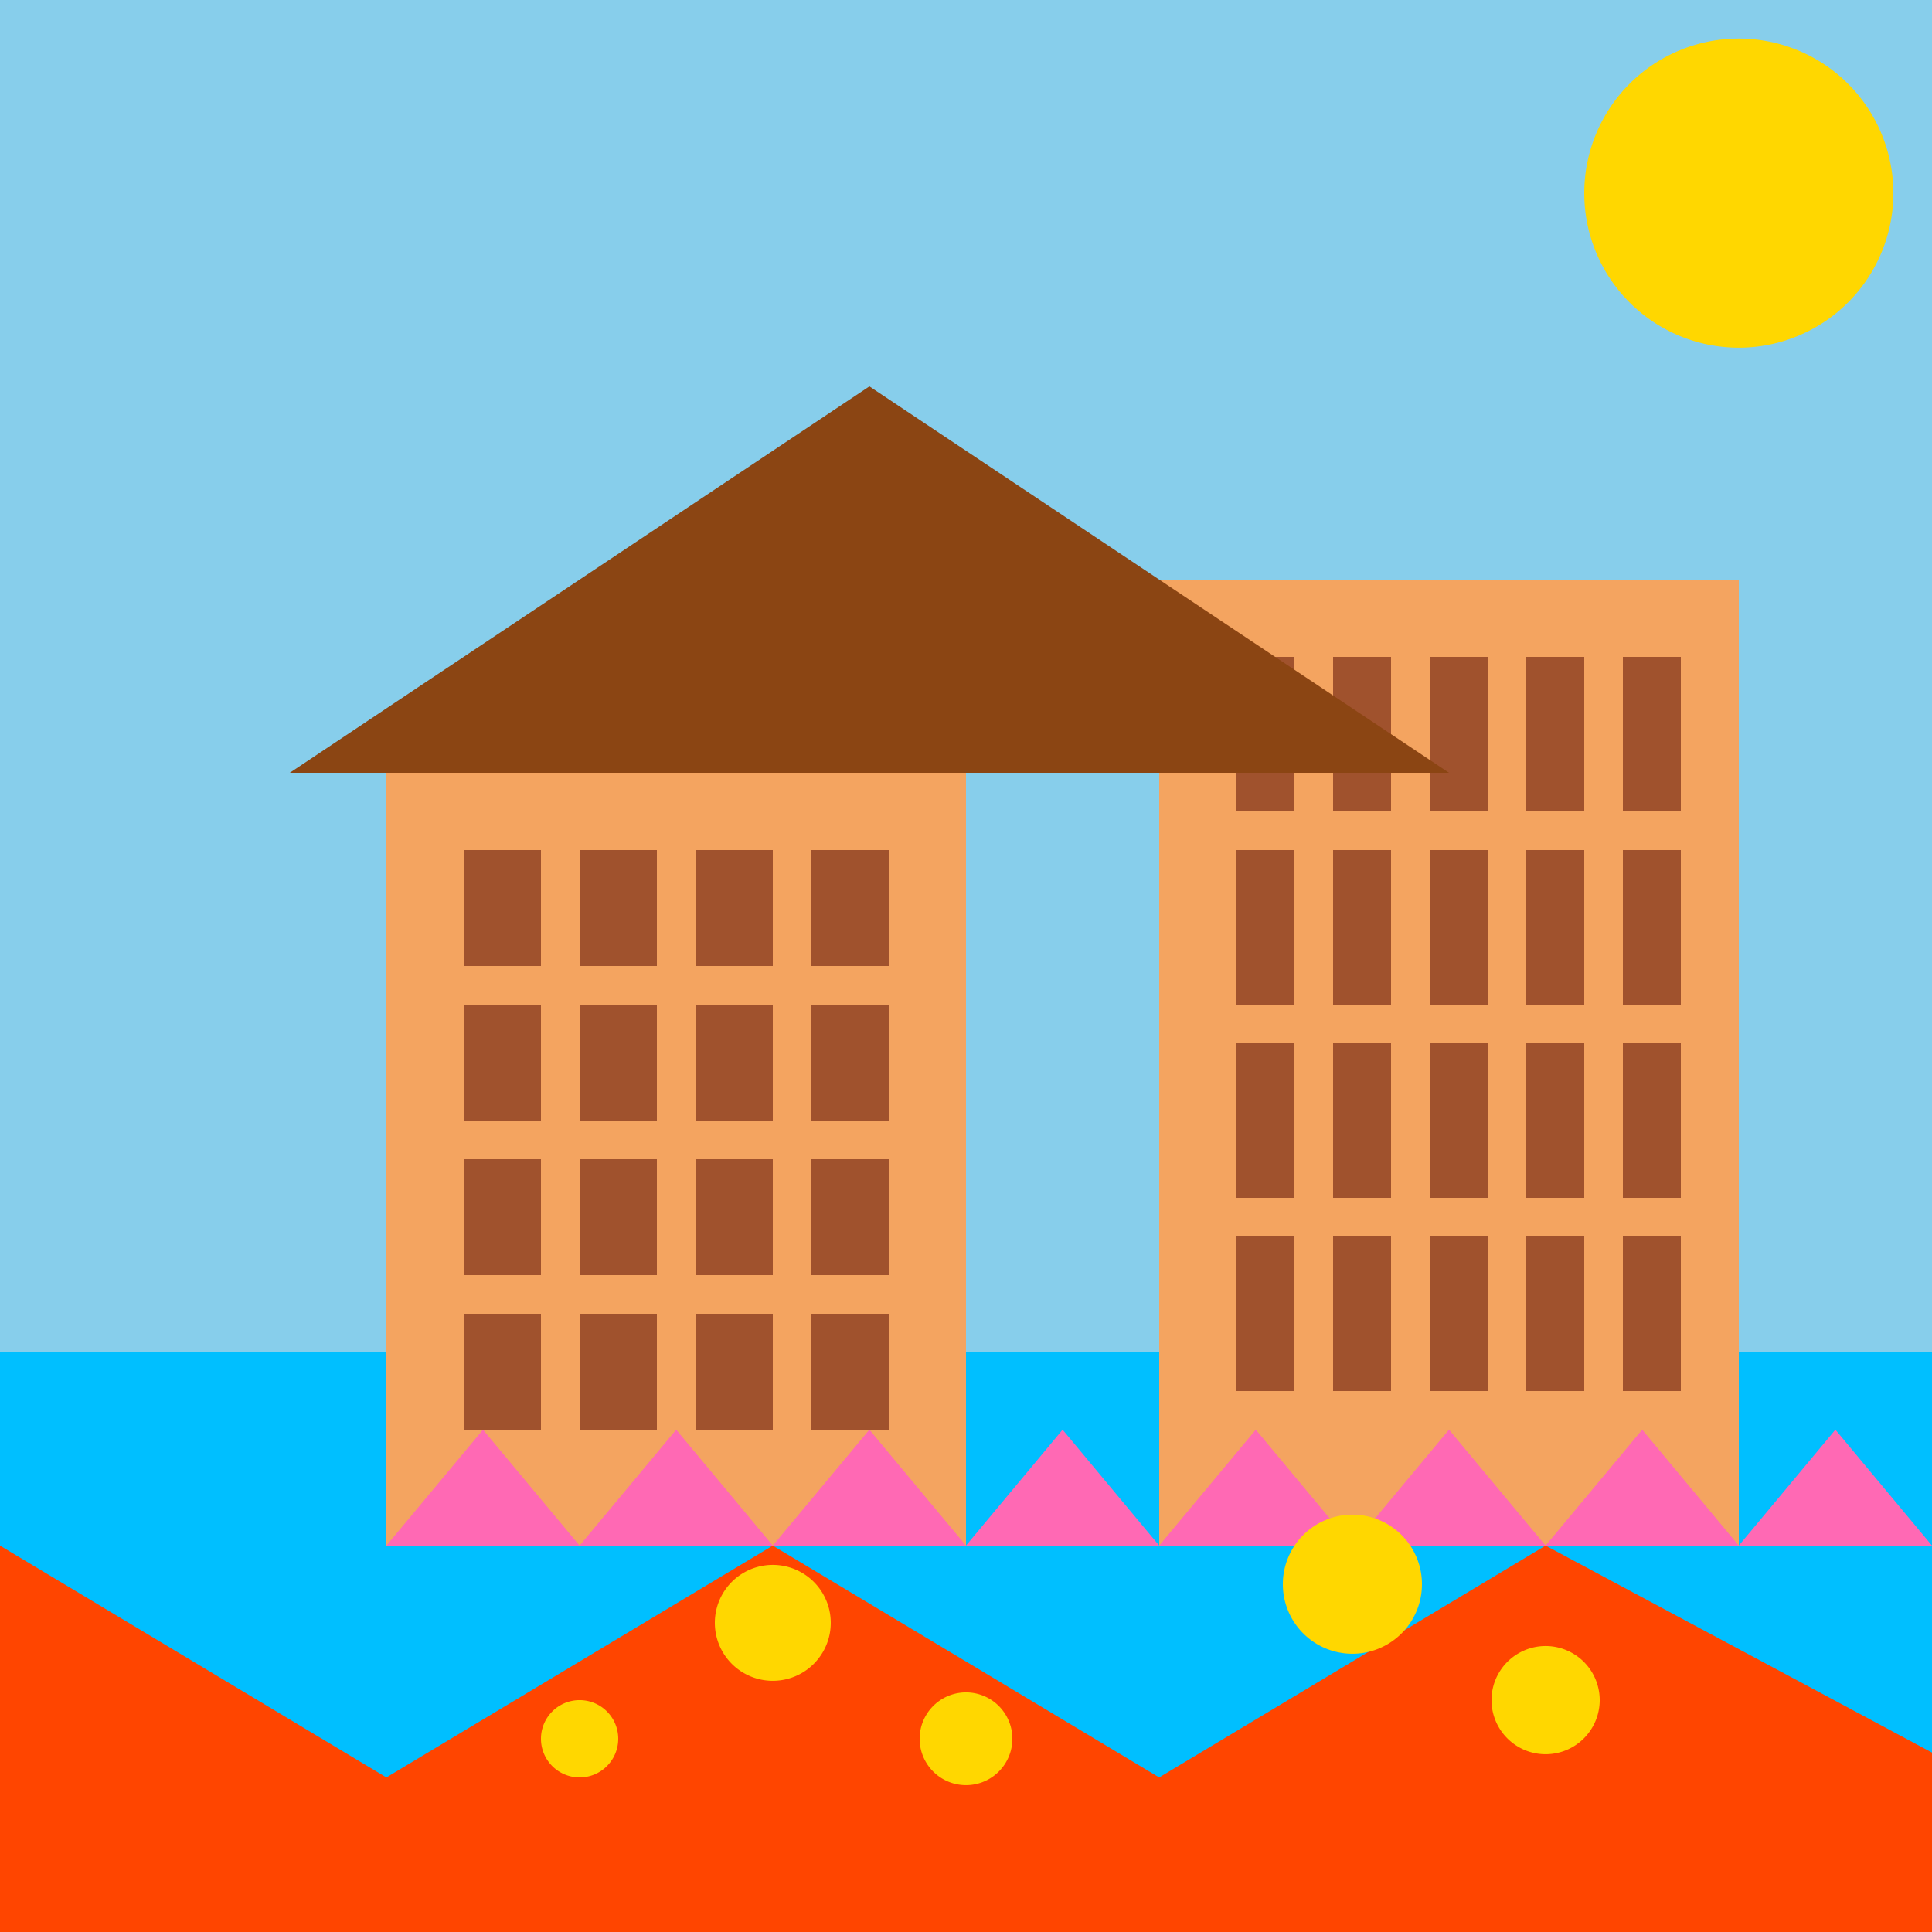
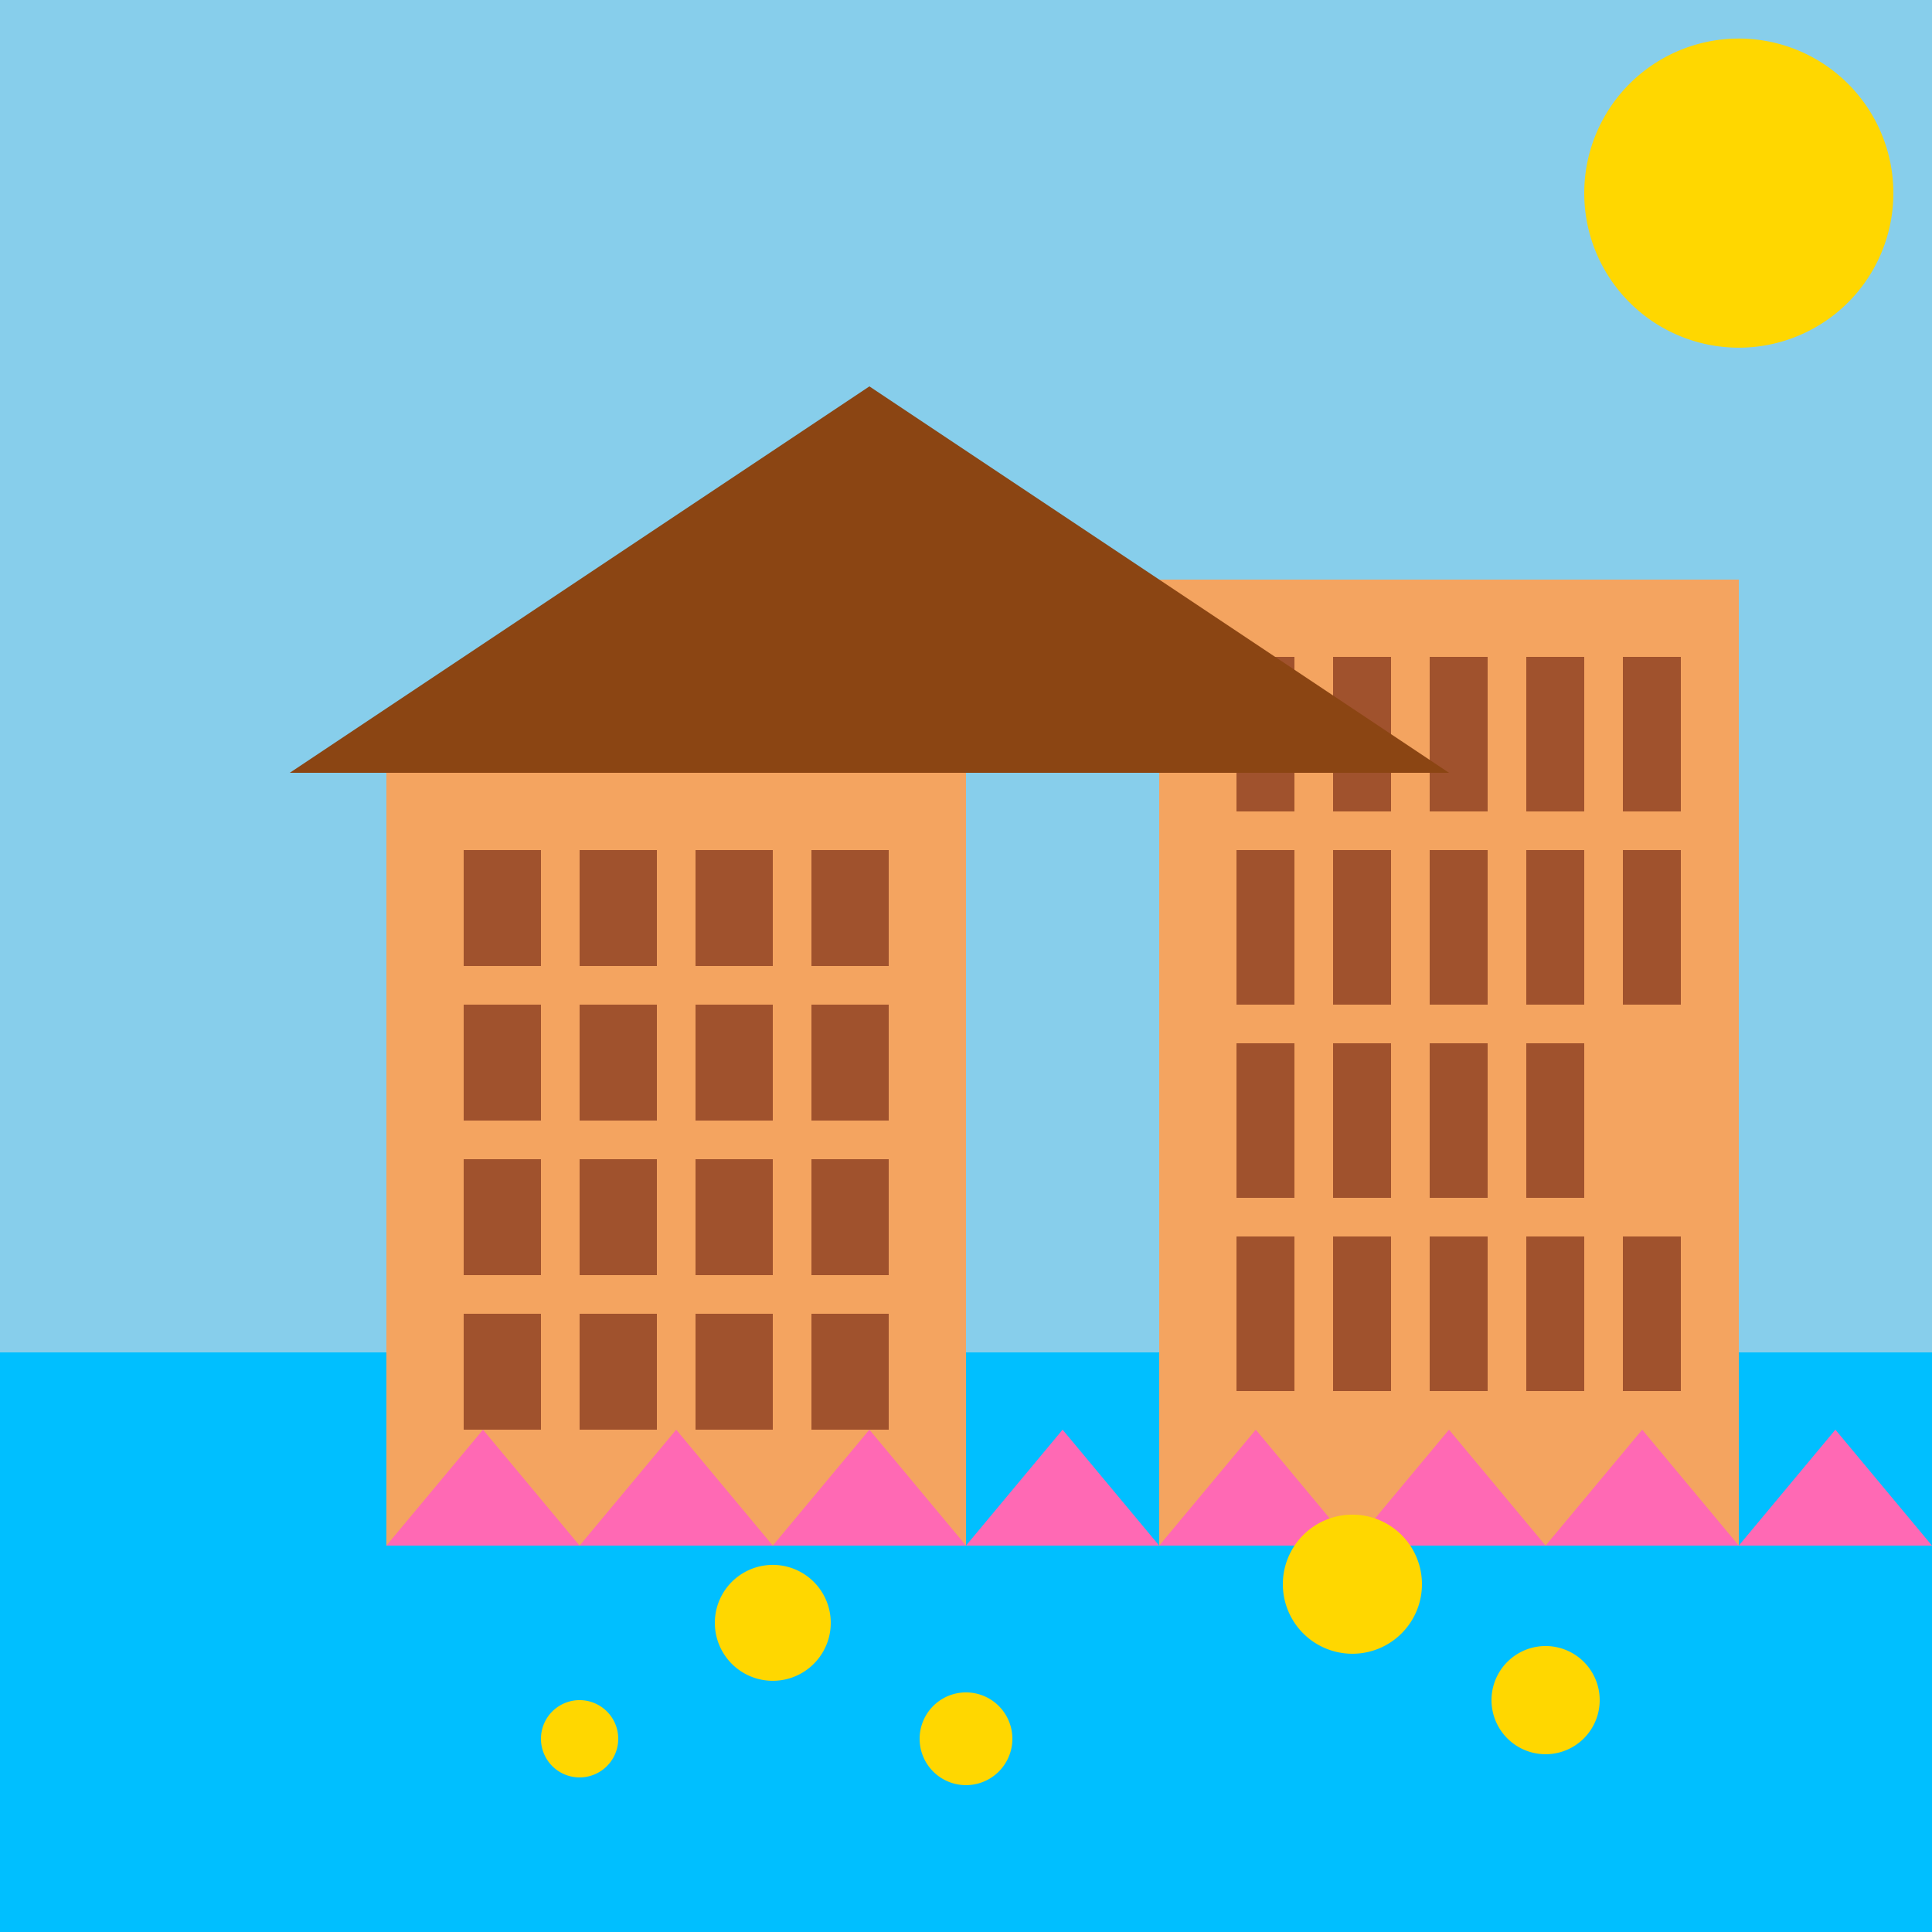
<svg xmlns="http://www.w3.org/2000/svg" width="500" height="500">
  <defs />
  <g>
    <rect fill="#87CEEB" stroke="none" x="0" y="0" width="512" height="512" />
    <path fill="#FFD700" stroke="none" paint-order="stroke fill markers" d=" M 490 50 A 40 40 0 1 1 490 49.96" />
    <rect fill="#00BFFF" stroke="none" x="0" y="350" width="512" height="512" />
    <rect fill="#F4A460" stroke="none" x="100" y="200" width="150" height="200" />
    <rect fill="#A0522D" stroke="none" x="120" y="220" width="20" height="30" />
    <rect fill="#A0522D" stroke="none" x="120" y="260" width="20" height="30" />
    <rect fill="#A0522D" stroke="none" x="120" y="300" width="20" height="30" />
    <rect fill="#A0522D" stroke="none" x="120" y="340" width="20" height="30" />
    <rect fill="#A0522D" stroke="none" x="150" y="220" width="20" height="30" />
    <rect fill="#A0522D" stroke="none" x="150" y="260" width="20" height="30" />
    <rect fill="#A0522D" stroke="none" x="150" y="300" width="20" height="30" />
    <rect fill="#A0522D" stroke="none" x="150" y="340" width="20" height="30" />
    <rect fill="#A0522D" stroke="none" x="180" y="220" width="20" height="30" />
    <rect fill="#A0522D" stroke="none" x="180" y="260" width="20" height="30" />
    <rect fill="#A0522D" stroke="none" x="180" y="300" width="20" height="30" />
    <rect fill="#A0522D" stroke="none" x="180" y="340" width="20" height="30" />
    <rect fill="#A0522D" stroke="none" x="210" y="220" width="20" height="30" />
    <rect fill="#A0522D" stroke="none" x="210" y="260" width="20" height="30" />
    <rect fill="#A0522D" stroke="none" x="210" y="300" width="20" height="30" />
    <rect fill="#A0522D" stroke="none" x="210" y="340" width="20" height="30" />
    <rect fill="#F4A460" stroke="none" x="300" y="150" width="150" height="250" />
    <rect fill="#A0522D" stroke="none" x="320" y="170" width="15" height="40" />
    <rect fill="#A0522D" stroke="none" x="320" y="220" width="15" height="40" />
    <rect fill="#A0522D" stroke="none" x="320" y="270" width="15" height="40" />
    <rect fill="#A0522D" stroke="none" x="320" y="320" width="15" height="40" />
    <rect fill="#A0522D" stroke="none" x="345" y="170" width="15" height="40" />
    <rect fill="#A0522D" stroke="none" x="345" y="220" width="15" height="40" />
    <rect fill="#A0522D" stroke="none" x="345" y="270" width="15" height="40" />
    <rect fill="#A0522D" stroke="none" x="345" y="320" width="15" height="40" />
    <rect fill="#A0522D" stroke="none" x="370" y="170" width="15" height="40" />
    <rect fill="#A0522D" stroke="none" x="370" y="220" width="15" height="40" />
    <rect fill="#A0522D" stroke="none" x="370" y="270" width="15" height="40" />
    <rect fill="#A0522D" stroke="none" x="370" y="320" width="15" height="40" />
    <rect fill="#A0522D" stroke="none" x="395" y="170" width="15" height="40" />
    <rect fill="#A0522D" stroke="none" x="395" y="220" width="15" height="40" />
    <rect fill="#A0522D" stroke="none" x="395" y="270" width="15" height="40" />
    <rect fill="#A0522D" stroke="none" x="395" y="320" width="15" height="40" />
    <rect fill="#A0522D" stroke="none" x="420" y="170" width="15" height="40" />
    <rect fill="#A0522D" stroke="none" x="420" y="220" width="15" height="40" />
-     <rect fill="#A0522D" stroke="none" x="420" y="270" width="15" height="40" />
    <rect fill="#A0522D" stroke="none" x="420" y="320" width="15" height="40" />
    <path fill="#8B4513" stroke="none" paint-order="stroke fill markers" d=" M 75 200 L 225 100 L 375 200 Z" />
-     <path fill="#FF4500" stroke="none" paint-order="stroke fill markers" d=" M 0 400 L 100 460 L 200 400 L 300 460 L 400 400 L 512 460 L 512 512 L 0 512 Z" />
    <path fill="#FF69B4" stroke="none" paint-order="stroke fill markers" d=" M 100 400 L 125 370 L 150 400 L 175 370 L 200 400 L 225 370 L 250 400 L 275 370 L 300 400 L 325 370 L 350 400 L 375 370 L 400 400 L 425 370 L 450 400 L 475 370 L 500 400 Z" />
    <path fill="#FFD700" stroke="none" paint-order="stroke fill markers" d=" M 160 450 A 10 10 0 1 1 160 449.99" />
    <path fill="#FFD700" stroke="none" paint-order="stroke fill markers" d=" M 215 420 A 15 15 0 1 1 215 419.985" />
    <path fill="#FFD700" stroke="none" paint-order="stroke fill markers" d=" M 262 450 A 12 12 0 1 1 262 449.988" />
    <path fill="#FFD700" stroke="none" paint-order="stroke fill markers" d=" M 368 410 A 18 18 0 1 1 368 409.982" />
    <path fill="#FFD700" stroke="none" paint-order="stroke fill markers" d=" M 414 440 A 14 14 0 1 1 414 439.986" />
  </g>
</svg>